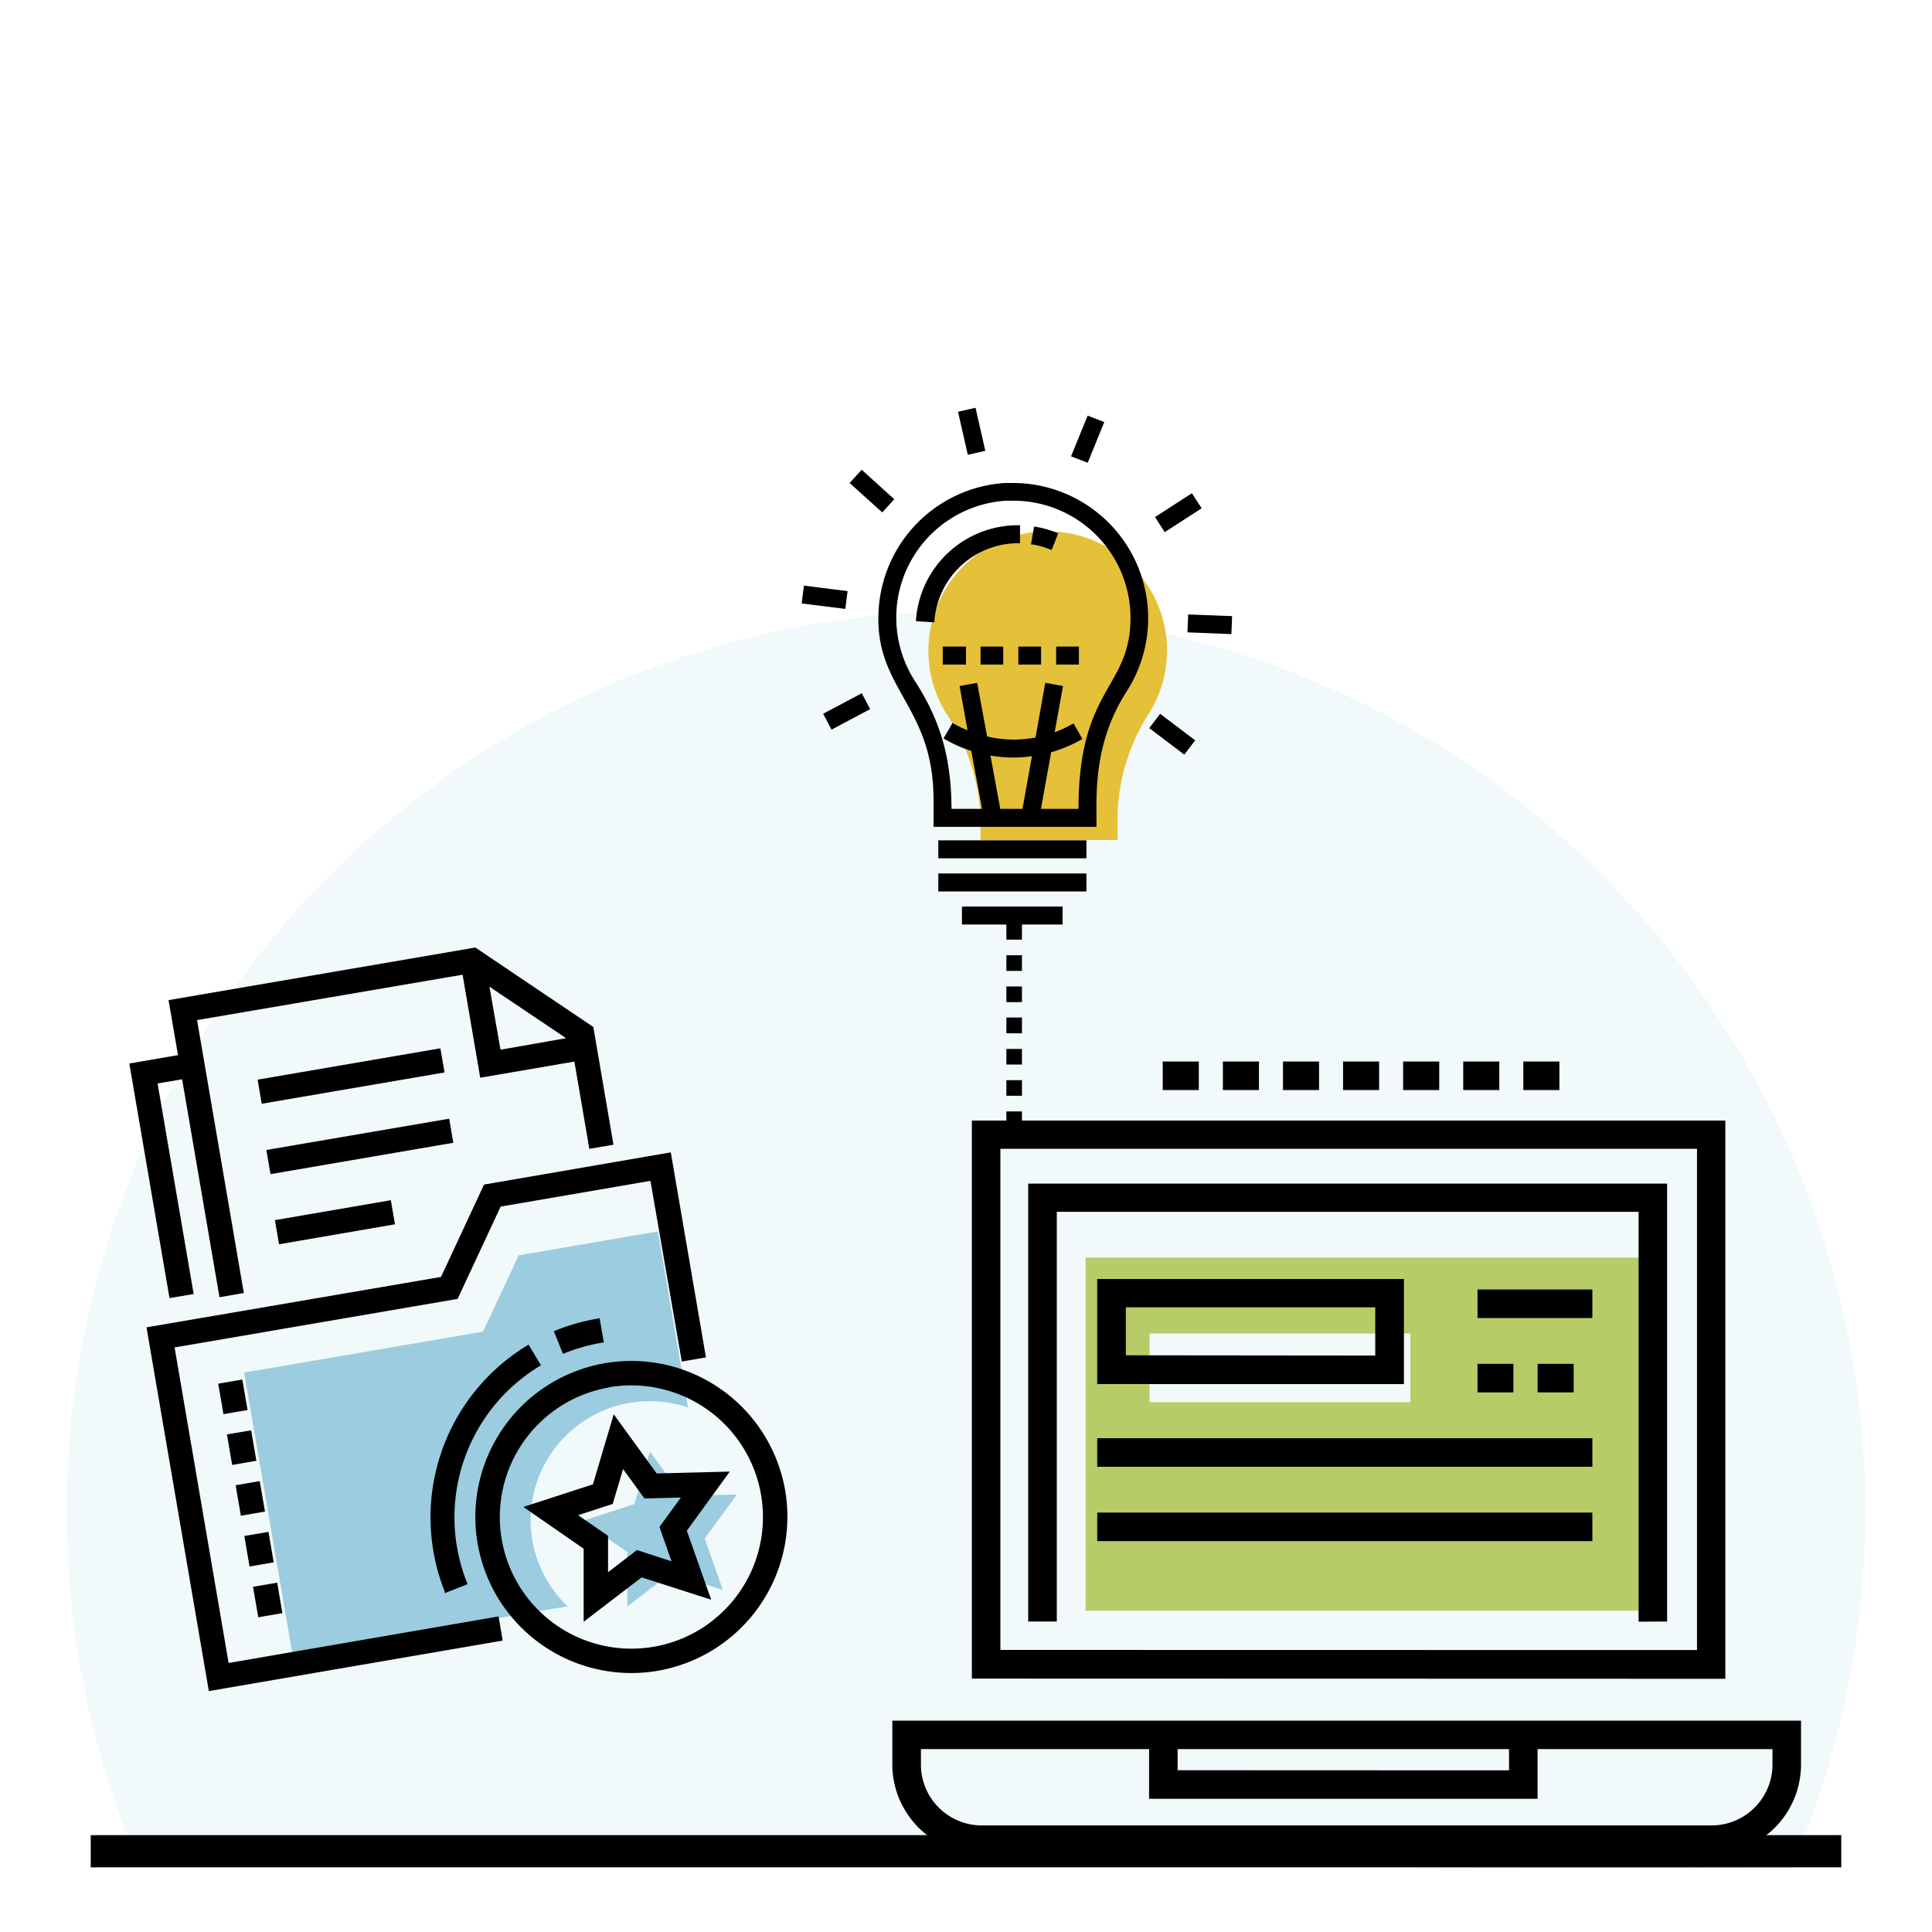
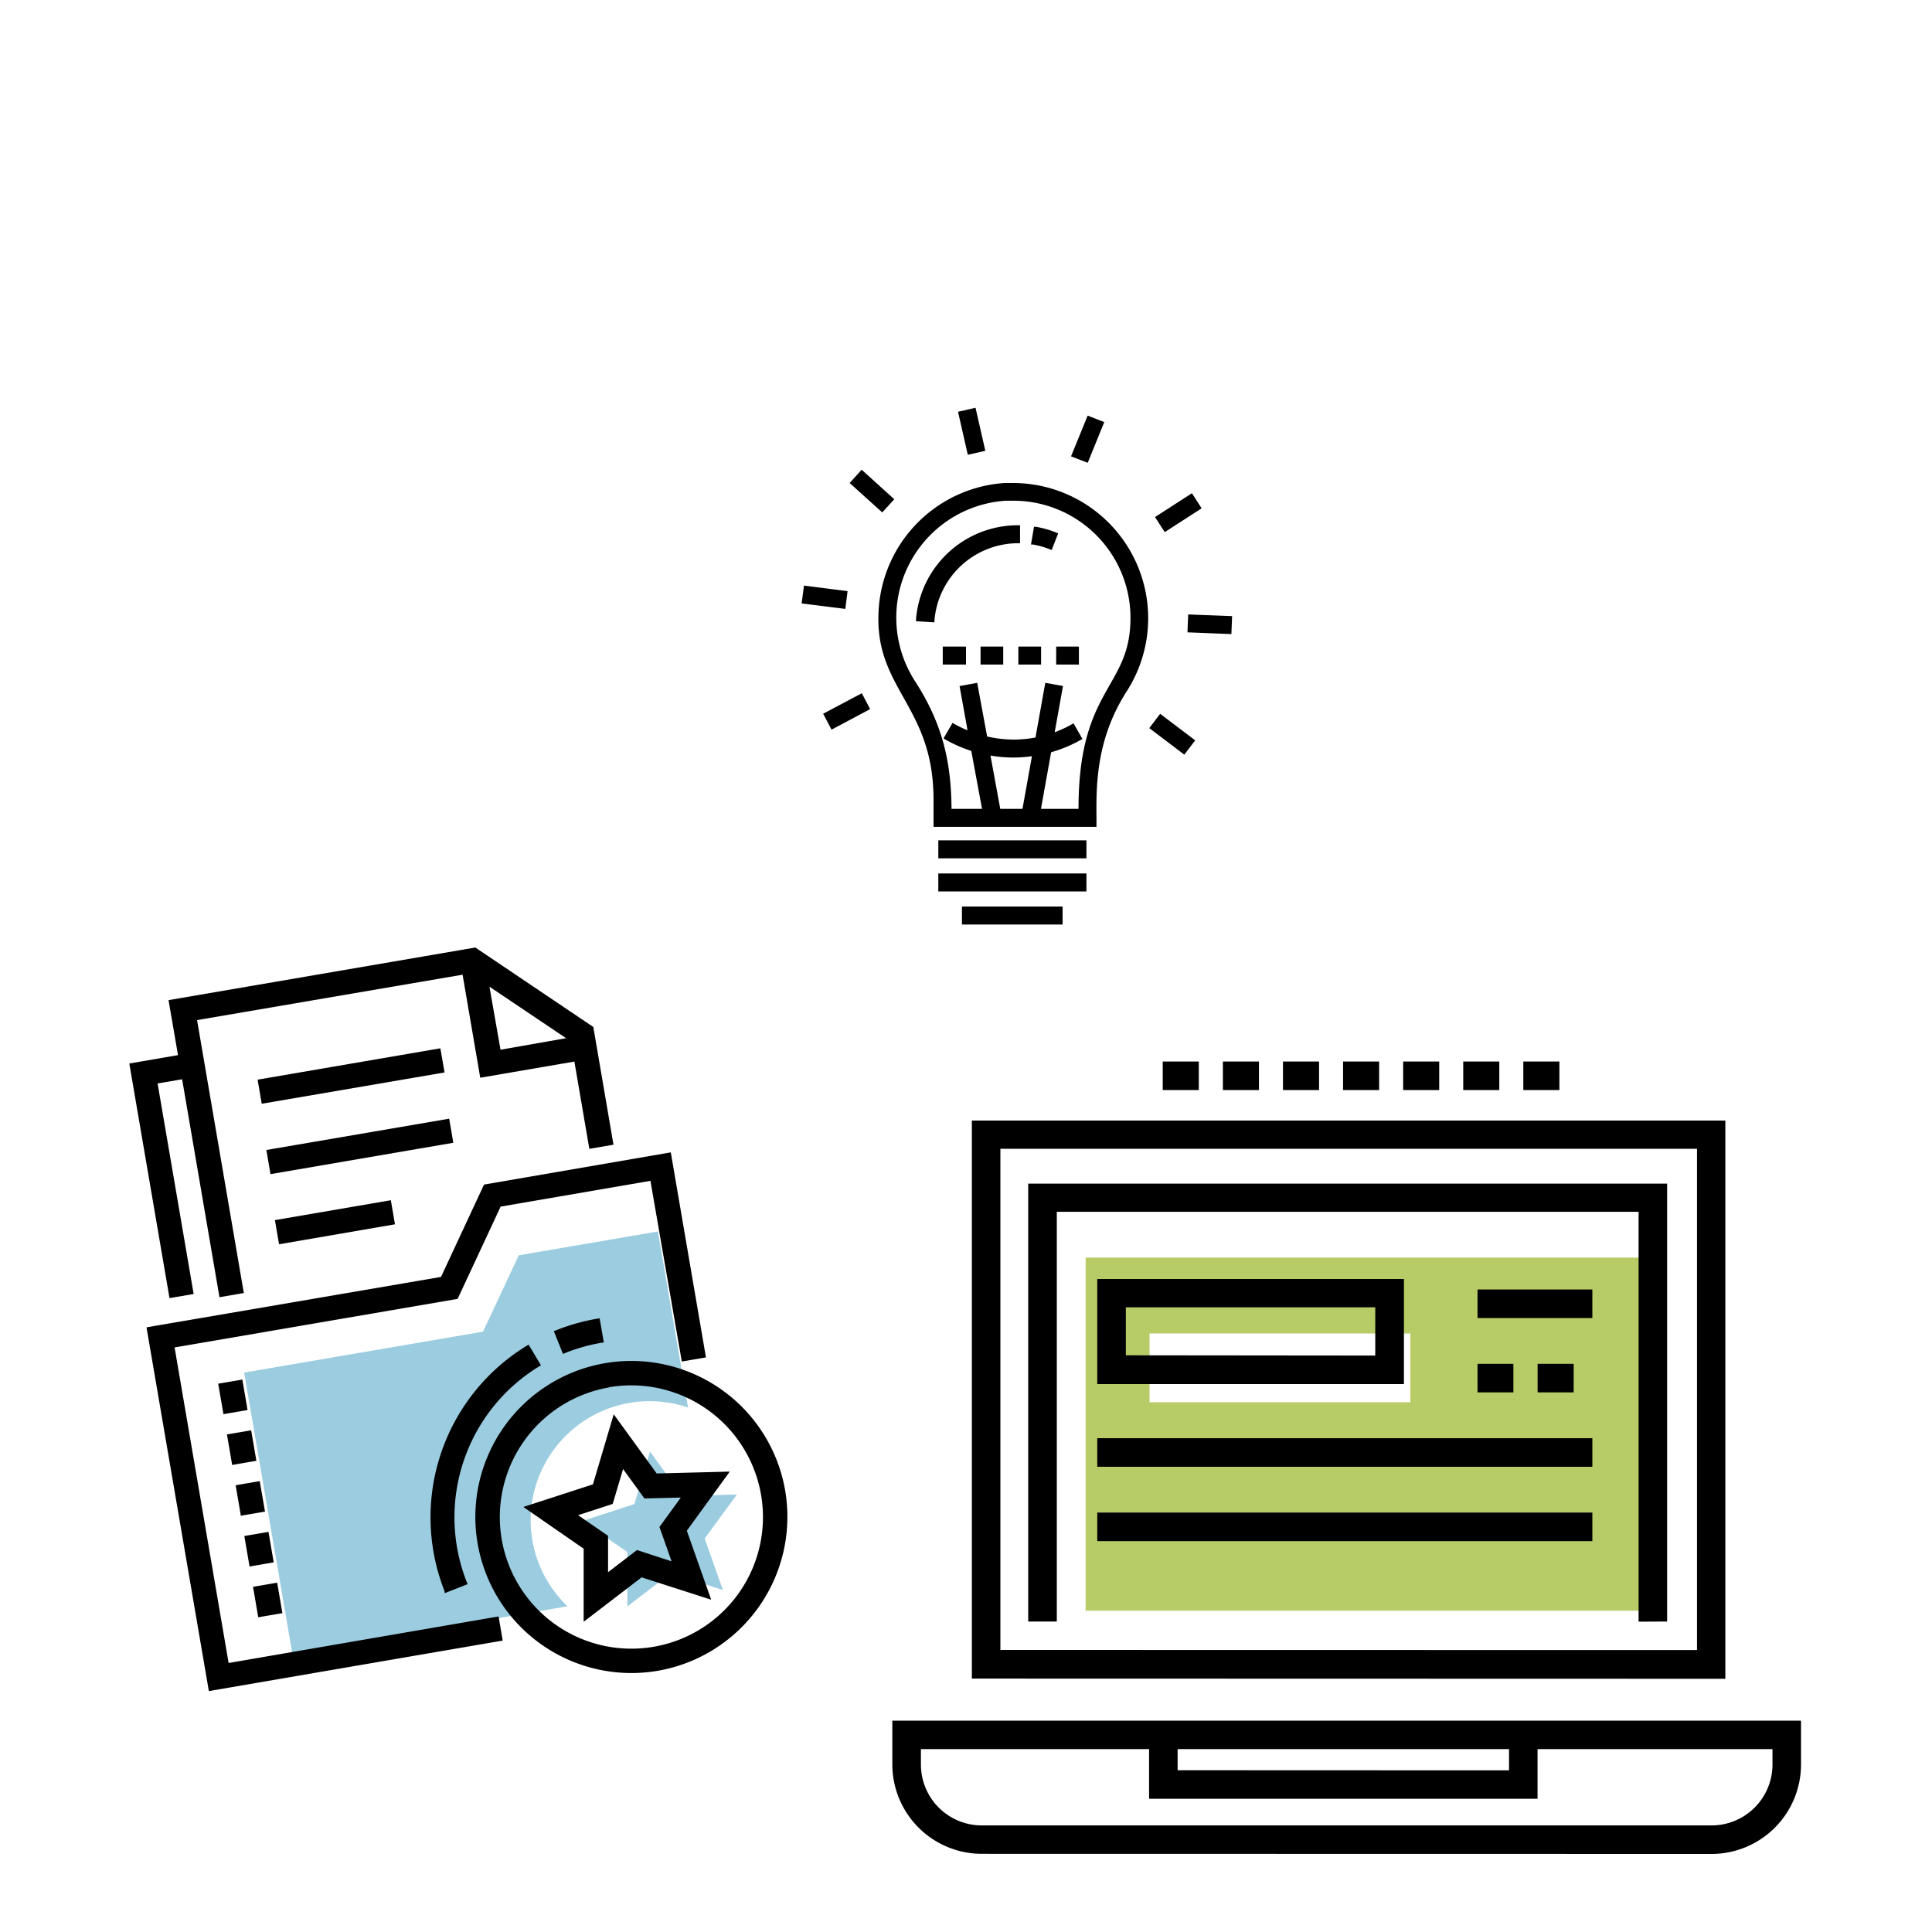
<svg xmlns="http://www.w3.org/2000/svg" id="Layer_1" data-name="Layer 1" viewBox="0 0 300 300">
  <defs>
    <style>.cls-1{fill:#a1d9dd;opacity:0.15;}.cls-2{fill:none;stroke:#000;stroke-miterlimit:10;stroke-width:5px;}.cls-3{fill:#b7cc67;}.cls-4{fill:#e5c039;}.cls-5{fill:#9bcce0;}</style>
  </defs>
  <title>H2-Illutrations-EducatorsCorner-0418-v1</title>
-   <path class="cls-1" d="M150,94.88a139.74,139.74,0,0,0-128.68,194l256.76,1.39A139.73,139.73,0,0,0,150,94.88Z" />
-   <line class="cls-2" x1="14.09" y1="287.46" x2="285.91" y2="287.46" />
  <path class="cls-3" d="M168.58,195.28v54.83h88.65V195.28ZM219,217.74h-40.5V207.06H219Z" />
  <path d="M152.44,287.86A13.9,13.9,0,0,1,138.56,274v-6.82h141.1V274a13.9,13.9,0,0,1-13.88,13.88ZM143,274a9.45,9.45,0,0,0,9.44,9.45H265.78a9.46,9.46,0,0,0,9.45-9.45V271.6H238.75v7.71H178.43V271.6H143Zm91.32.9V271.6H182.86v3.28Zm-83.41-14.25V174h117v86.68Zm112.6-4.43V178.38H155.34V256.2Zm-9.07-4.41V188.17H164.1v63.62h-4.44v-68h99.21v68ZM170.38,239.3v-4.43h76.88v4.43Zm0-11.54v-4.44h76.88v4.44Zm68.38-11.55v-4.43h5.6v4.43Zm-9.33,0v-4.43H235v4.43Zm-59.05-1.29V198.6H218v16.32Zm43.17-4.43V203H174.82v7.45Zm15.88-5.83v-4.43h17.83v4.43Zm7.11-35.4v-4.43h5.6v4.43Zm-9.33,0v-4.43h5.6v4.43Zm-9.33,0v-4.43h5.6v4.43Zm-9.33,0v-4.43h5.6v4.43Zm-9.33,0v-4.43h5.6v4.43Zm-9.33,0v-4.43h5.6v4.43Zm-9.34,0v-4.43h5.6v4.43Z" />
-   <path class="cls-4" d="M181.22,101.07a18.43,18.43,0,0,1-3,10,30.57,30.57,0,0,0-4.69,16.61v2.77H152.26v-2.62a31,31,0,0,0-5.16-16.78,18.53,18.53,0,1,1,34.12-10Z" />
  <path d="M149.37,143.56v-2.79H165v2.79Zm-3.67-5.14v-2.79h23v2.79Zm0-5.14v-2.79h23v2.79Zm-.74-4.89v-4.17c0-7.54-2.36-11.78-4.65-15.88s-4.32-7.73-3.85-14A21,21,0,0,1,156,75c.48,0,1,0,1.42,0A21,21,0,0,1,175,107.28c-4.84,7.49-4.78,14.8-4.74,19.64,0,.41,0,1.47,0,1.47Zm22.51-2.79c0-10.78,2.61-15.3,4.88-19.3,1.71-3,3.19-5.61,3.19-10.37a18.19,18.19,0,0,0-18.16-18.18c-.4,0-.8,0-1.2,0a18.19,18.19,0,0,0-14.11,28c4,6.19,5.64,12,5.68,19.85h4.74l-1.67-9a20.59,20.59,0,0,1-4.06-1.79l-.25-.15,1.4-2.41.25.15a18.28,18.28,0,0,0,2.08,1L149,106.53l2.74-.5,1.54,8.33a18.19,18.19,0,0,0,4.13.48,18.42,18.42,0,0,0,3.38-.32l1.52-8.49,2.75.49-1.29,7.18a18.12,18.12,0,0,0,2.68-1.24l.25-.14,1.38,2.43-.26.14a21,21,0,0,1-4.6,1.92l-1.58,8.79Zm-8.7,0,1.47-8.18a20.66,20.66,0,0,1-2.91.21,21.14,21.14,0,0,1-3.53-.31l1.52,8.28Zm19.69-12.54,1.69-2.22,5.44,4.12-1.69,2.22Zm-50.64-2.23,6-3.18,1.3,2.46-6,3.19ZM164,103.19V100.4h3.53v2.79Zm-5.87,0V100.4h3.53v2.79Zm-5.87,0V100.4h3.52v2.79Zm-5.87,0V100.4H150v2.79Zm38-5,.11-2.78,6.82.26-.11,2.79Zm-42.15-1.73,0-.29A15.87,15.87,0,0,1,158.1,81.56h.29v2.79h-.29a13.07,13.07,0,0,0-13,12l0,.29ZM124.48,93.7l.36-2.77,6.77.86-.35,2.76ZM163,85.29a12.79,12.79,0,0,0-2.62-.74l-.29,0,.47-2.75.29,0a15.3,15.3,0,0,1,3.19.91l.27.11-1,2.58Zm16.35-5,5.73-3.7,1.51,2.34-5.73,3.7ZM131.93,75l1.87-2.06,5.06,4.58L137,79.57Zm34.38-4.14,2.58-6.32,2.58,1-2.57,6.32Zm-17.55-6.92,2.72-.62L153,70l-2.72.62Z" />
-   <path d="M158.69,175h-2.42v-2.42h2.42Zm0-4.85h-2.42v-2.42h2.42Zm0-4.85h-2.42v-2.42h2.42Zm0-4.85h-2.42V158h2.42Zm0-4.84h-2.42v-2.43h2.42Zm0-4.85h-2.42v-2.43h2.42Zm0-4.85h-2.42v-2.43h2.42Z" />
  <path class="cls-5" d="M109.42,238.9l2.83,8-8.08-2.63-6.75,5.17V241l-7-4.82,8.09-2.63,2.42-8.15,5,6.88,8.5-.21ZM97.77,217.84a18.42,18.42,0,0,1,9.07.72l-.49-2.89-4.19-24.45-21.6,3.7L75,206.78l-37.09,6.35,7.48,43.62,42.73-7.33a18.48,18.48,0,0,1,9.62-31.58Z" />
  <path d="M102.13,259.44a24.23,24.23,0,1,1,19.79-28A24.27,24.27,0,0,1,102.13,259.44Zm-7.55-44a20.43,20.43,0,1,0,23.6,16.69A20.45,20.45,0,0,0,94.58,215.41ZM32.43,262.59l-9.68-56.48,45.73-7.83,6.68-14.34,29-5,5.46,31.84-3.75.64L101,183.36l-23.26,4-6.68,14.33-43.95,7.54,8.39,49L77.42,251l.64,3.75Zm67.2-17.66-9,6.9V240.48L81.27,234l10.8-3.51,3.23-10.88,6.67,9.19,11.35-.29-6.67,9.18,3.78,10.71Zm-5.21-6.45v5.65l4.49-3.44,5.37,1.75-1.88-5.33,3.32-4.57-5.65.14-3.32-4.57-1.61,5.42-5.37,1.75ZM69,247a31.23,31.23,0,0,1,12.74-38l.34-.21L84,212l-.34.21a27.45,27.45,0,0,0-11.2,33.41l.15.37-3.54,1.39ZM40.1,251.13l-.81-4.73,3.75-.64.81,4.73Zm-1.35-7.88-.81-4.74,3.75-.64.81,4.73Zm-1.35-7.89-.81-4.73,3.74-.64.82,4.73Zm-1.35-7.88-.81-4.74L39,222.1l.81,4.73Zm-1.35-7.89-.82-4.73,3.75-.64.81,4.73ZM86,206.71l.37-.15a30.89,30.89,0,0,1,6.35-1.79l.39-.07.65,3.75-.4.06a27.91,27.91,0,0,0-5.57,1.57l-.37.15Zm-51.92-5.28-5.8-33.84-3.81.65,5.6,32.69-3.75.64-6.24-36.43,7.56-1.3-1.47-8.54,47.64-8.17,18.32,12.34,3.13,18.28-3.75.64-2.32-13.55-14.62,2.51-2.74-16L30.6,158.4l7.26,42.38Zm53.82-40.22-11.9-8L77.72,163Zm-44.57,32-.64-3.75,18-3.09.64,3.74ZM42,182.32l-.64-3.75,28.39-4.86.64,3.74Zm-1.36-10.93L40,167.65l28.38-4.87.65,3.75Z" />
</svg>